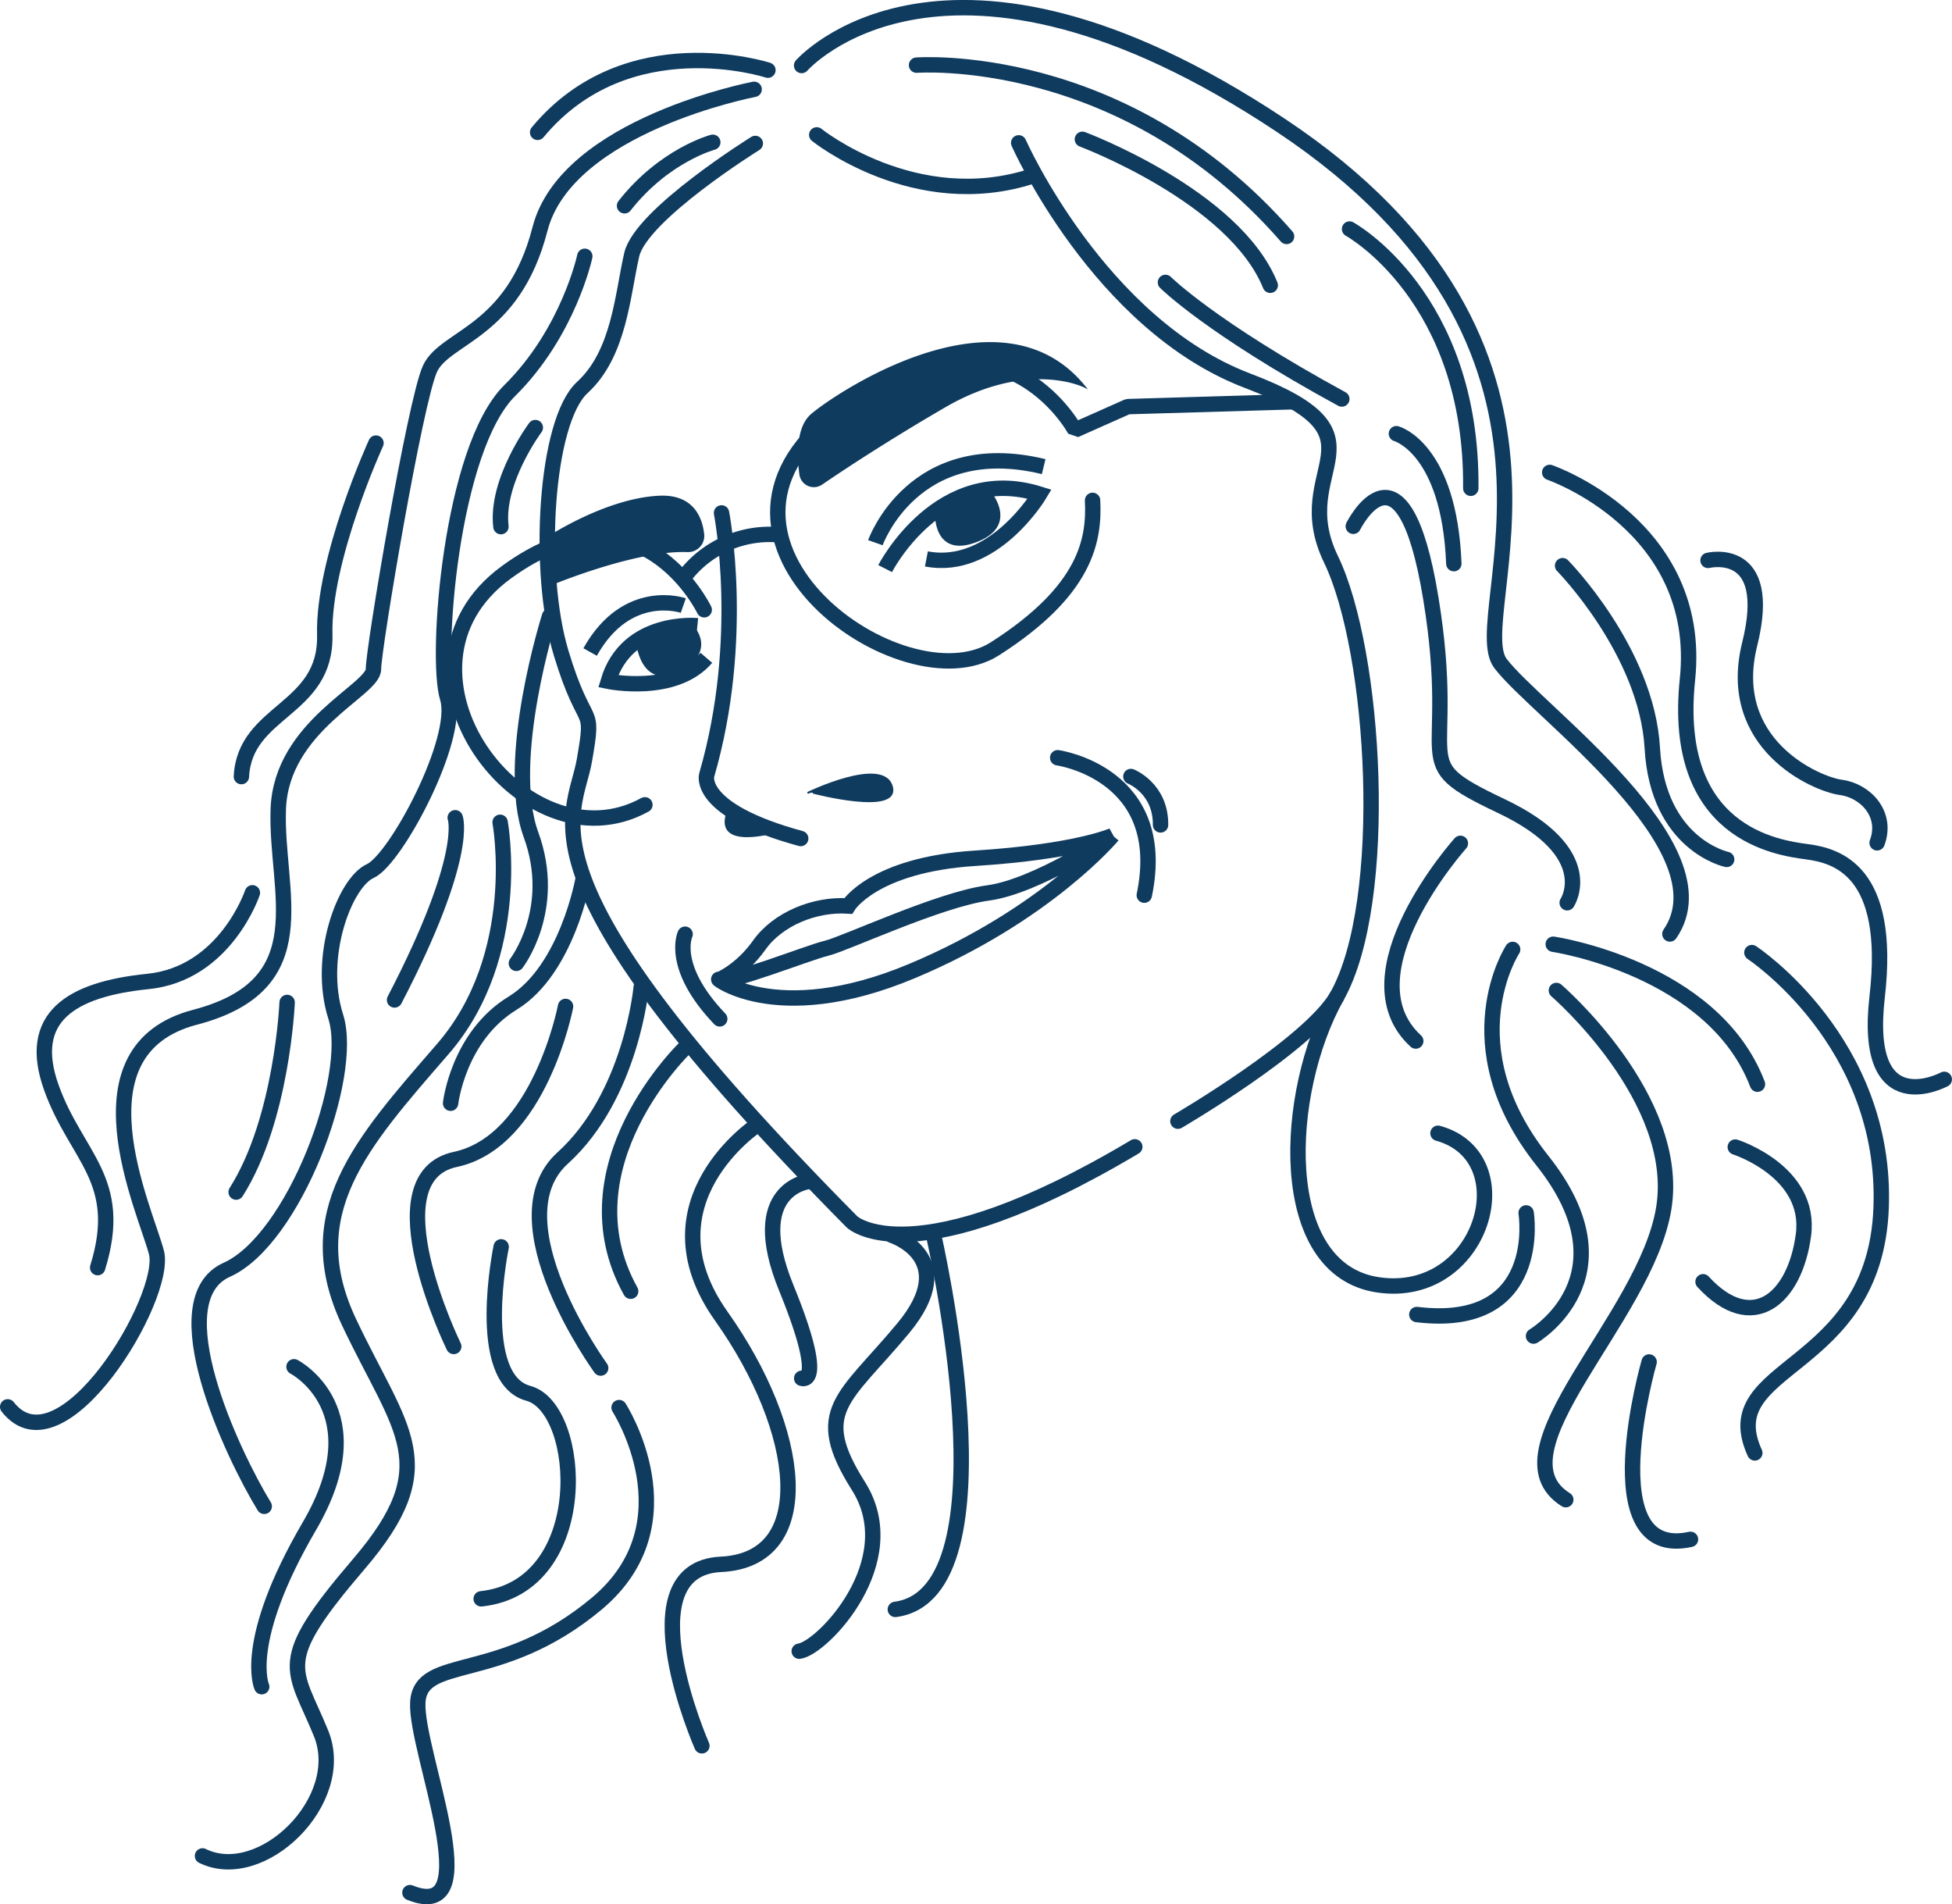
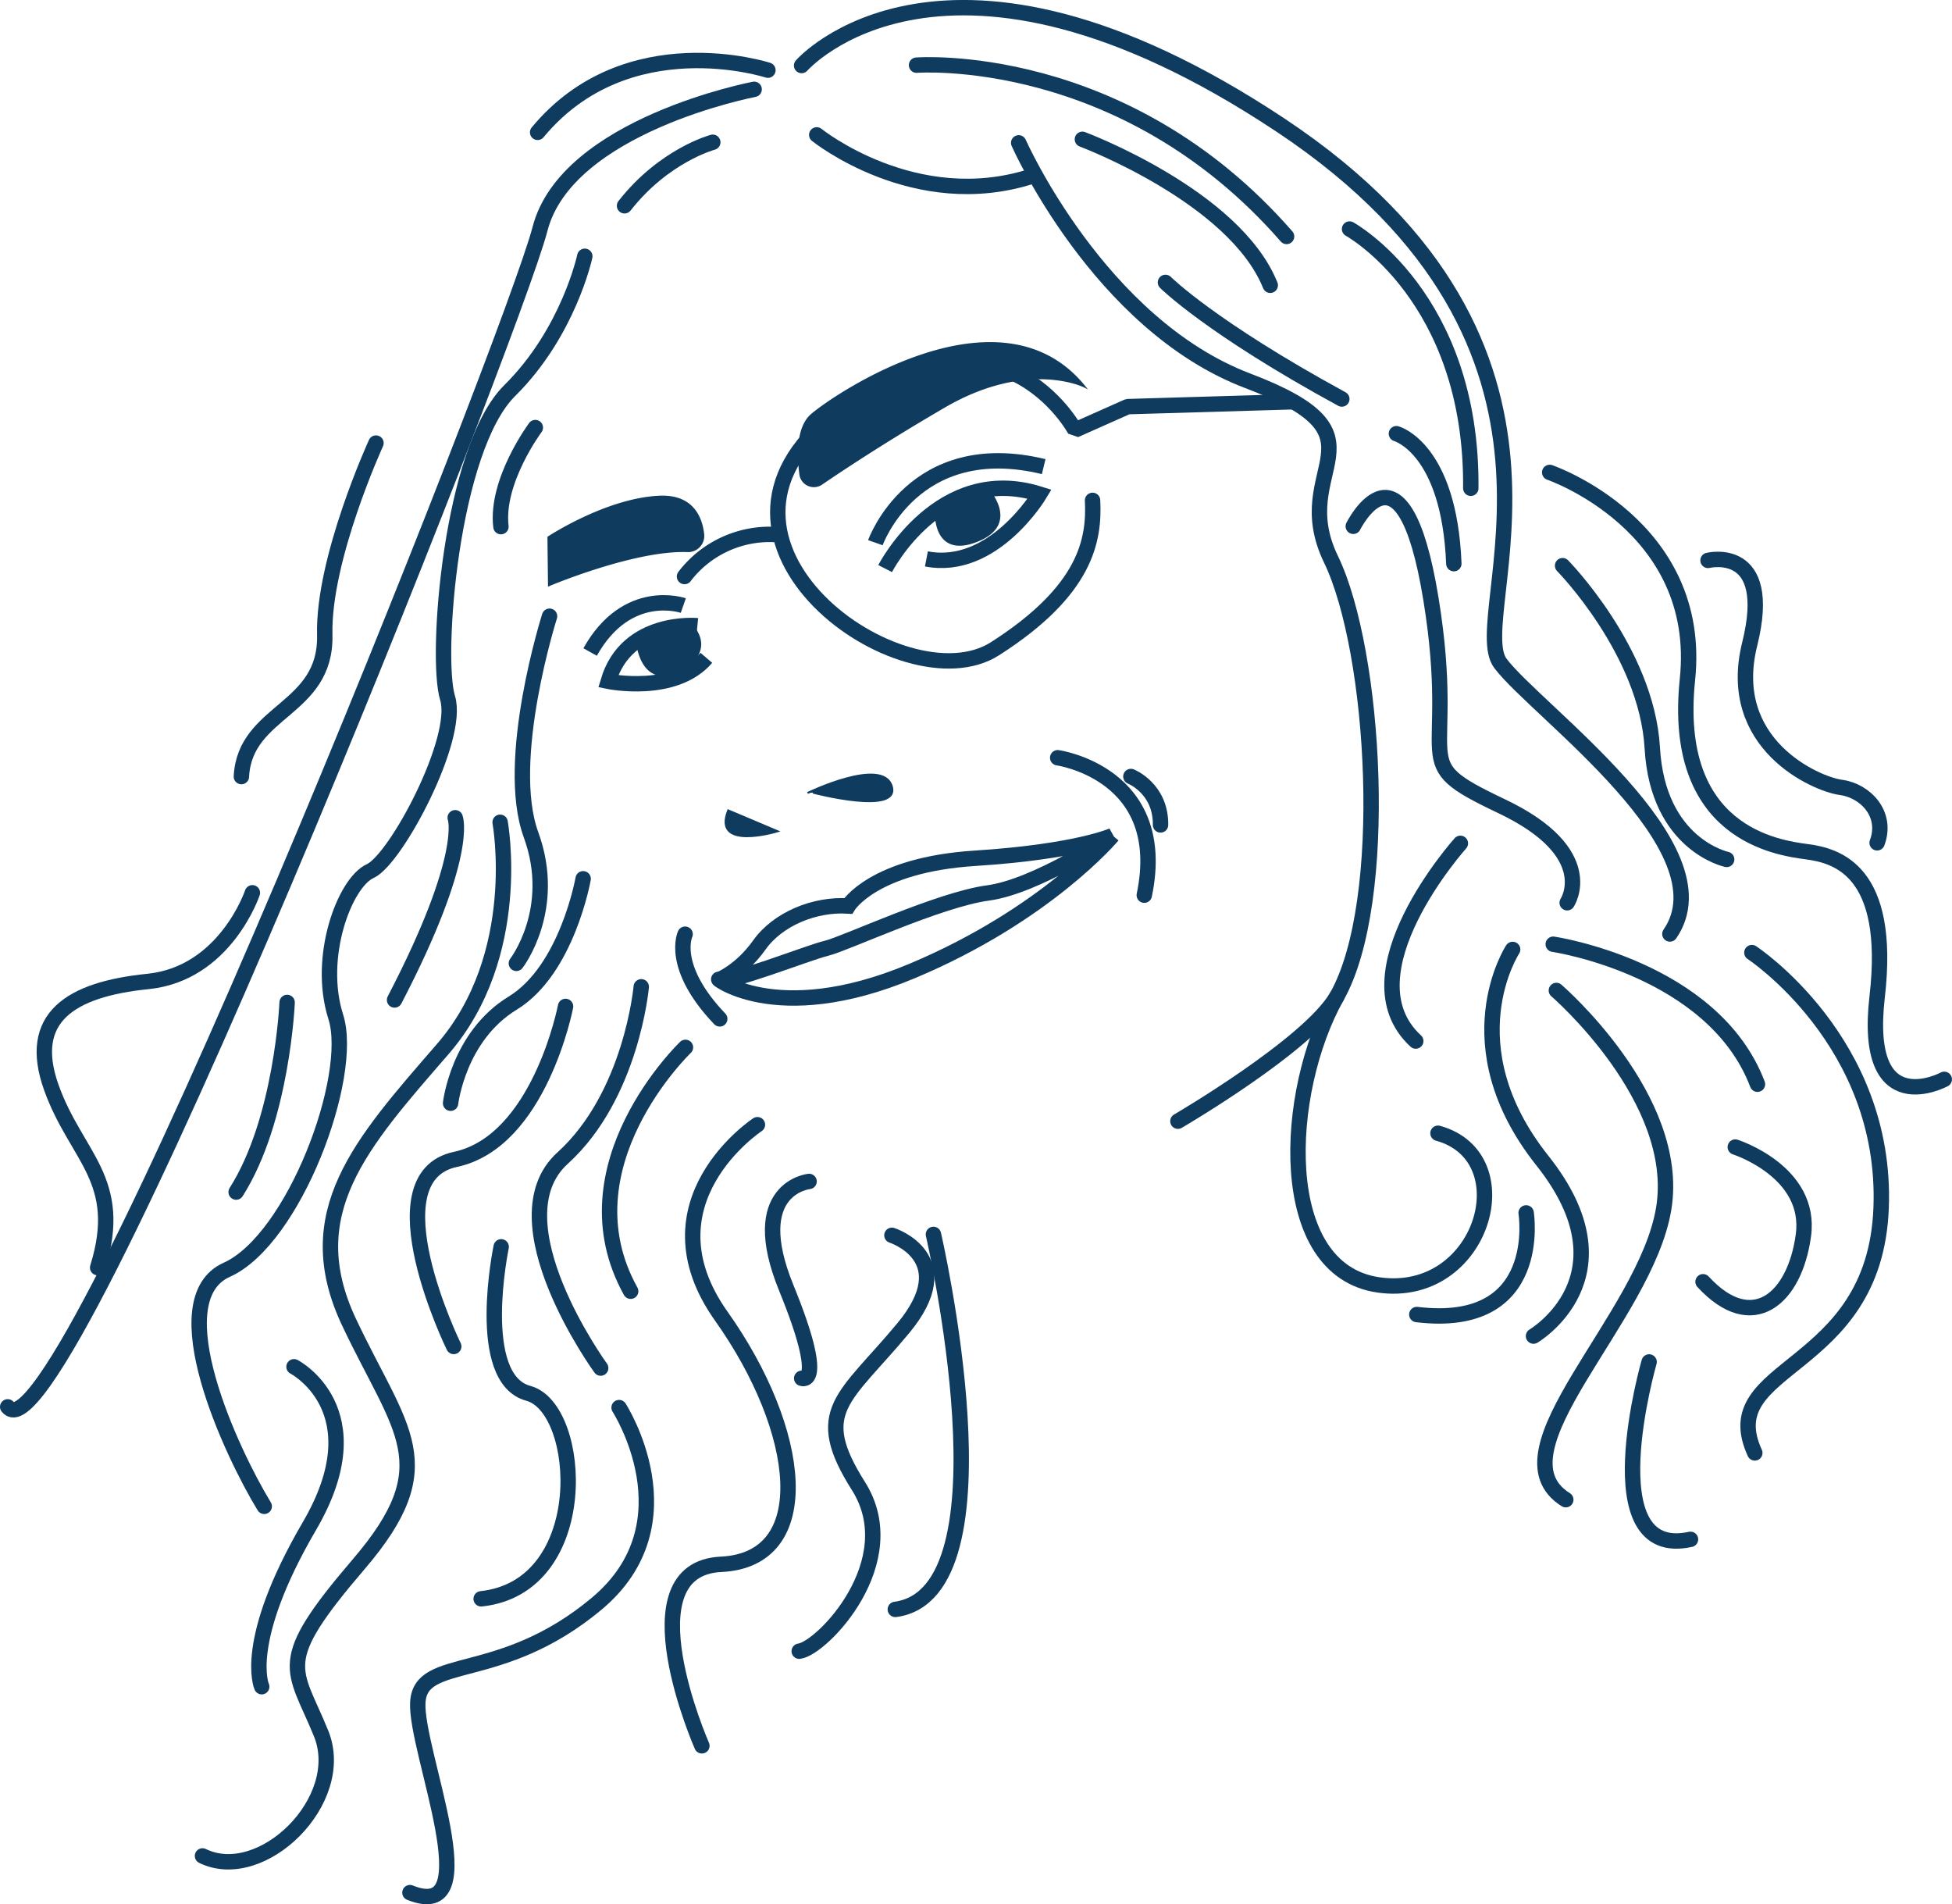
<svg xmlns="http://www.w3.org/2000/svg" id="tracé" viewBox="0 0 1014.36 989.31">
  <defs>
    <style>.cls-1,.cls-3,.cls-4{fill:none;stroke-width:8px;}.cls-1,.cls-2,.cls-3,.cls-4{stroke:#0f3b5f;}.cls-1,.cls-4{stroke-linecap:round;}.cls-1{stroke-linejoin:bevel;}.cls-2{fill:#0f3b5f;}.cls-2,.cls-3,.cls-4{stroke-miterlimit:10;}</style>
  </defs>
-   <path class="cls-1" d="M447.6,131.38s-59.39,36.92-64.21,57.79-6.42,51.37-25.68,69-23.79,95.72-11,138,17.45,24.84,12.08,55.73S319.53,511.6,497.91,691.73c0,0,31.48,29.73,146.9-39.06" transform="translate(-55.11 -56.85)" />
  <path class="cls-1" d="M584.47,131.07s41.72,94.26,119,123.61,20.09,44.81,43.27,92.71,30.9,177.7,3.09,227.15-32.45,142.15,21.63,149.88,75.71-66.44,30.9-78.8" transform="translate(-55.11 -56.85)" />
  <path class="cls-1" d="M471.67,90.89s74.17-85,248.78,30.91,95.8,255,114.34,279.68,119,95.8,88.08,140.61" transform="translate(-55.11 -56.85)" />
  <path class="cls-1" d="M841.16,550.12s-32.45,49.44,15.45,109.71S852,751,852,751" transform="translate(-55.11 -56.85)" />
-   <path class="cls-1" d="M447,103.26S349.6,121.8,335.7,175.88s-49.45,55.63-57.18,72.62-29.35,145.25-29.35,156.07-47.9,29.36-49.45,72.62,21.63,91.17-43.27,108.16-26.26,98.9-20.08,122.07S86.92,823.31,59.11,787.77" transform="translate(-55.11 -56.85)" />
-   <path class="cls-1" d="M430.05,323.33s12.85,65.54-7.71,136.23c0,0-5.53,18.15,48.86,32.93" transform="translate(-55.11 -56.85)" />
+   <path class="cls-1" d="M447,103.26S349.6,121.8,335.7,175.88S86.92,823.31,59.11,787.77" transform="translate(-55.11 -56.85)" />
  <path class="cls-2" d="M474.75,468.84s39-18.92,43.74-3.55-40.94,3.36-40.94,3.36" transform="translate(-55.11 -56.85)" />
  <path class="cls-2" d="M459.21,488.73S425,499.22,433.52,477.88Z" transform="translate(-55.11 -56.85)" />
  <path class="cls-3" d="M428.86,565.81s11.27-4.51,20.84-18,28.72-21.4,46.17-20.27c0,0,13-21.4,65.89-24.78s71.52-11.83,71.52-11.83-39.42,26.47-64.76,29.85-74.33,26.46-83.91,28.72-51.8,19.14-55.75,16.33,28,25.78,100.24-4.51c69.83-29.28,104.18-70.39,104.18-70.39" transform="translate(-55.11 -56.85)" />
  <path class="cls-3" d="M515.07,352.26s28.18-55.09,80.32-38.69c0,0-24,40.37-58.87,33.65" transform="translate(-55.11 -56.85)" />
  <path class="cls-3" d="M510,338.81s19.76-55.93,87.46-39.53" transform="translate(-55.11 -56.85)" />
  <path class="cls-2" d="M482,308.24a7.1,7.1,0,0,1-11-4.95c-1.32-10.14-1.59-24.48,5.89-30.93,12.19-10.51,98-68.54,141.71-14.71,0,0-29.44-14.72-72.75,10.51C516.64,285.13,493.79,300.19,482,308.24Z" transform="translate(-55.11 -56.85)" />
  <path class="cls-2" d="M412.4,343.19a7.92,7.92,0,0,0,8.13-8.89c-1-8.79-5.66-20.13-22.66-19.41C370.31,316.07,340.09,336,340.09,336l.28,24.88S384.79,342.12,412.4,343.19Z" transform="translate(-55.11 -56.85)" />
  <path class="cls-2" d="M541.42,322.67S540,347,562.94,337.82c22.65-9,4.92-27.53,4.92-27.53Z" transform="translate(-55.11 -56.85)" />
  <path class="cls-3" d="M417.51,381.94s-36.69-3.62-46.34,28.88c0,0,34.52,7.09,51-12.2" transform="translate(-55.11 -56.85)" />
  <path class="cls-1" d="M726.7,265.59l-85.58,2.52-27.39,12.17s-39.57-74.06-124.79-8.12,35.51,152.19,83.19,121.75,51.75-56.81,50.73-77.1" transform="translate(-55.11 -56.85)" />
  <path class="cls-1" d="M410.82,356.37a55.65,55.65,0,0,1,48-21.76" transform="translate(-55.11 -56.85)" />
-   <path class="cls-1" d="M421.06,373.66s-33.75-69.88-102.82-19.49,9,155.51,72,120.81" transform="translate(-55.11 -56.85)" />
  <path class="cls-3" d="M410.19,371.46S381,361.24,361.76,395.6" transform="translate(-55.11 -56.85)" />
  <path class="cls-2" d="M386,389.34s1.61,26.57,23.26,15.62c0,0,18.05-9.25,5-23.77Z" transform="translate(-55.11 -56.85)" />
  <path class="cls-4" d="M604.74,450.53s58.19,8.15,45,71.4" transform="translate(-55.11 -56.85)" />
  <path class="cls-4" d="M411.13,542.2s-8,16.76,18,44" transform="translate(-55.11 -56.85)" />
  <path class="cls-4" d="M315,484.05s12.66,68.87-29.83,117.86-75.45,85.2-48.67,141.89,49.49,73.8,5.05,125.66-33.69,53.29-19.58,88-30.84,78.68-61.63,63.62" transform="translate(-55.11 -56.85)" />
  <path class="cls-4" d="M359,190s-8.4,39.49-39,69.76-38.85,138.53-32.31,159.71-26.85,83.89-40.16,89.92-27.85,44.7-17.94,75.71-21.75,115.82-56.65,131.46,2.82,95.67,19.48,122.89" transform="translate(-55.11 -56.85)" />
  <path class="cls-4" d="M186.26,520.69s-14,42-54.27,46.07-63.16,18.74-50.24,55,38.33,47.94,24.1,93.67" transform="translate(-55.11 -56.85)" />
  <path class="cls-4" d="M349,579.73s-13.44,70.15-57.26,79.48-.84,97.18-.84,97.18" transform="translate(-55.11 -56.85)" />
  <path class="cls-4" d="M376.82,788.15S415.42,848,365.22,890s-91.68,26.23-93,51.39,37.25,115.44-4.09,98.76" transform="translate(-55.11 -56.85)" />
  <path class="cls-1" d="M860.41,302.29S940.35,329.72,932,409.83s46.82,87.49,62.08,89.53,44.12,9.49,36.5,75.36,34.87,42.89,34.87,42.89" transform="translate(-55.11 -56.85)" />
  <path class="cls-1" d="M942.69,348s34.59-8.51,21.65,43.51,34.47,72.69,47.38,74.42,24.4,14,18.84,28.8" transform="translate(-55.11 -56.85)" />
  <path class="cls-1" d="M862.25,547.41s83.16,12.32,106.13,72.73" transform="translate(-55.11 -56.85)" />
  <path class="cls-1" d="M814,495s-61,68-23.19,102.71" transform="translate(-55.11 -56.85)" />
  <path class="cls-1" d="M531.39,90.7s107.39-8.31,192.29,89" transform="translate(-55.11 -56.85)" />
  <path class="cls-1" d="M780.76,282.17s27.45,7.46,29.84,67.52" transform="translate(-55.11 -56.85)" />
  <path class="cls-1" d="M956.85,652.79s39.83,12.73,35.41,45.78-26.54,52.09-52.16,24.2" transform="translate(-55.11 -56.85)" />
  <path class="cls-1" d="M848.17,687s9.81,60.86-56.81,52.8" transform="translate(-55.11 -56.85)" />
  <path class="cls-1" d="M617.58,129.23s78.95,29.52,97.62,75.83" transform="translate(-55.11 -56.85)" />
  <path class="cls-1" d="M425.51,130.76s-25.22,6.66-45.86,33" transform="translate(-55.11 -56.85)" />
  <path class="cls-1" d="M448.71,641.18s-60.92,40.11-18.78,99.48,50.25,126.56-.15,128.92-9.93,94.29-9.93,94.29" transform="translate(-55.11 -56.85)" />
  <path class="cls-1" d="M315.55,704.63s-14.28,68.47,14.12,76.11,33.9,100.5-24.52,106.76" transform="translate(-55.11 -56.85)" />
  <path class="cls-1" d="M411.31,601s-64.56,61.73-28.47,126.7" transform="translate(-55.11 -56.85)" />
  <path class="cls-1" d="M454.16,93.31S381,69.48,334.49,125.61" transform="translate(-55.11 -56.85)" />
  <path class="cls-1" d="M660.74,203.57s23.37,23.39,91.65,60.58" transform="translate(-55.11 -56.85)" />
  <path class="cls-1" d="M756.41,175.84s63.9,35,63,134.69" transform="translate(-55.11 -56.85)" />
  <path class="cls-1" d="M863.88,571.44s65.15,56.1,55.79,113.27S829.09,811.22,868.77,836" transform="translate(-55.11 -56.85)" />
  <path class="cls-1" d="M912.08,764.44s-29.85,103.49,21.5,92.16" transform="translate(-55.11 -56.85)" />
  <path class="cls-1" d="M965.48,551.76s70.46,46.27,67.16,132.63S945.55,765,967,811.7" transform="translate(-55.11 -56.85)" />
  <path class="cls-1" d="M540.17,698.17S583.37,884.69,520.36,893" transform="translate(-55.11 -56.85)" />
  <path class="cls-1" d="M479.53,126.93s51.05,41.17,112,21.41" transform="translate(-55.11 -56.85)" />
  <path class="cls-1" d="M667.21,639.35s68-39.67,82.6-64.81" transform="translate(-55.11 -56.85)" />
  <path class="cls-1" d="M758.34,330.28s25.75-51.77,40.34,37.63-14.63,83.4,36.69,107.77,34.13,50.19,34.13,50.19" transform="translate(-55.11 -56.85)" />
  <path class="cls-1" d="M358.14,513.41s-8.32,47.35-36.63,64.61-32.25,52-32.25,52" transform="translate(-55.11 -56.85)" />
  <path class="cls-1" d="M388.34,569.53s-5,56.51-40.87,89,19.79,109.09,19.79,109.09" transform="translate(-55.11 -56.85)" />
  <path class="cls-1" d="M340.69,377s-23.79,74.8-9.64,113.53-7.61,66.82-7.61,66.82" transform="translate(-55.11 -56.85)" />
  <path class="cls-1" d="M291.66,481.7s7.62,19.43-31.52,94.67" transform="translate(-55.11 -56.85)" />
  <path class="cls-1" d="M333.29,279s-20.68,27.76-17.87,51.46" transform="translate(-55.11 -56.85)" />
  <path class="cls-1" d="M207.89,766.94s43.3,22.39,8,82.79-24.78,83.43-24.78,83.43" transform="translate(-55.11 -56.85)" />
  <path class="cls-1" d="M204.32,577.66s-2.56,60.85-26.5,98.52" transform="translate(-55.11 -56.85)" />
  <path class="cls-1" d="M250.49,287.05s-27.59,60.18-26.62,99.6-41.55,38.94-43.32,73.67" transform="translate(-55.11 -56.85)" />
  <path class="cls-1" d="M867.11,350.74s43.75,44.44,46.62,94.78,38.65,57.83,38.65,57.83" transform="translate(-55.11 -56.85)" />
  <path class="cls-1" d="M642.77,460.27s15.63,6.13,15.42,25.16" transform="translate(-55.11 -56.85)" />
  <path class="cls-1" d="M518.59,698.64S555,710.28,524.4,747s-47.93,42.81-23.21,81.9-18.91,84.39-30.76,85.81" transform="translate(-55.11 -56.85)" />
  <path class="cls-1" d="M475.55,670.65S442.46,674,463.71,726s8,46.94,8,46.94" transform="translate(-55.11 -56.85)" />
</svg>